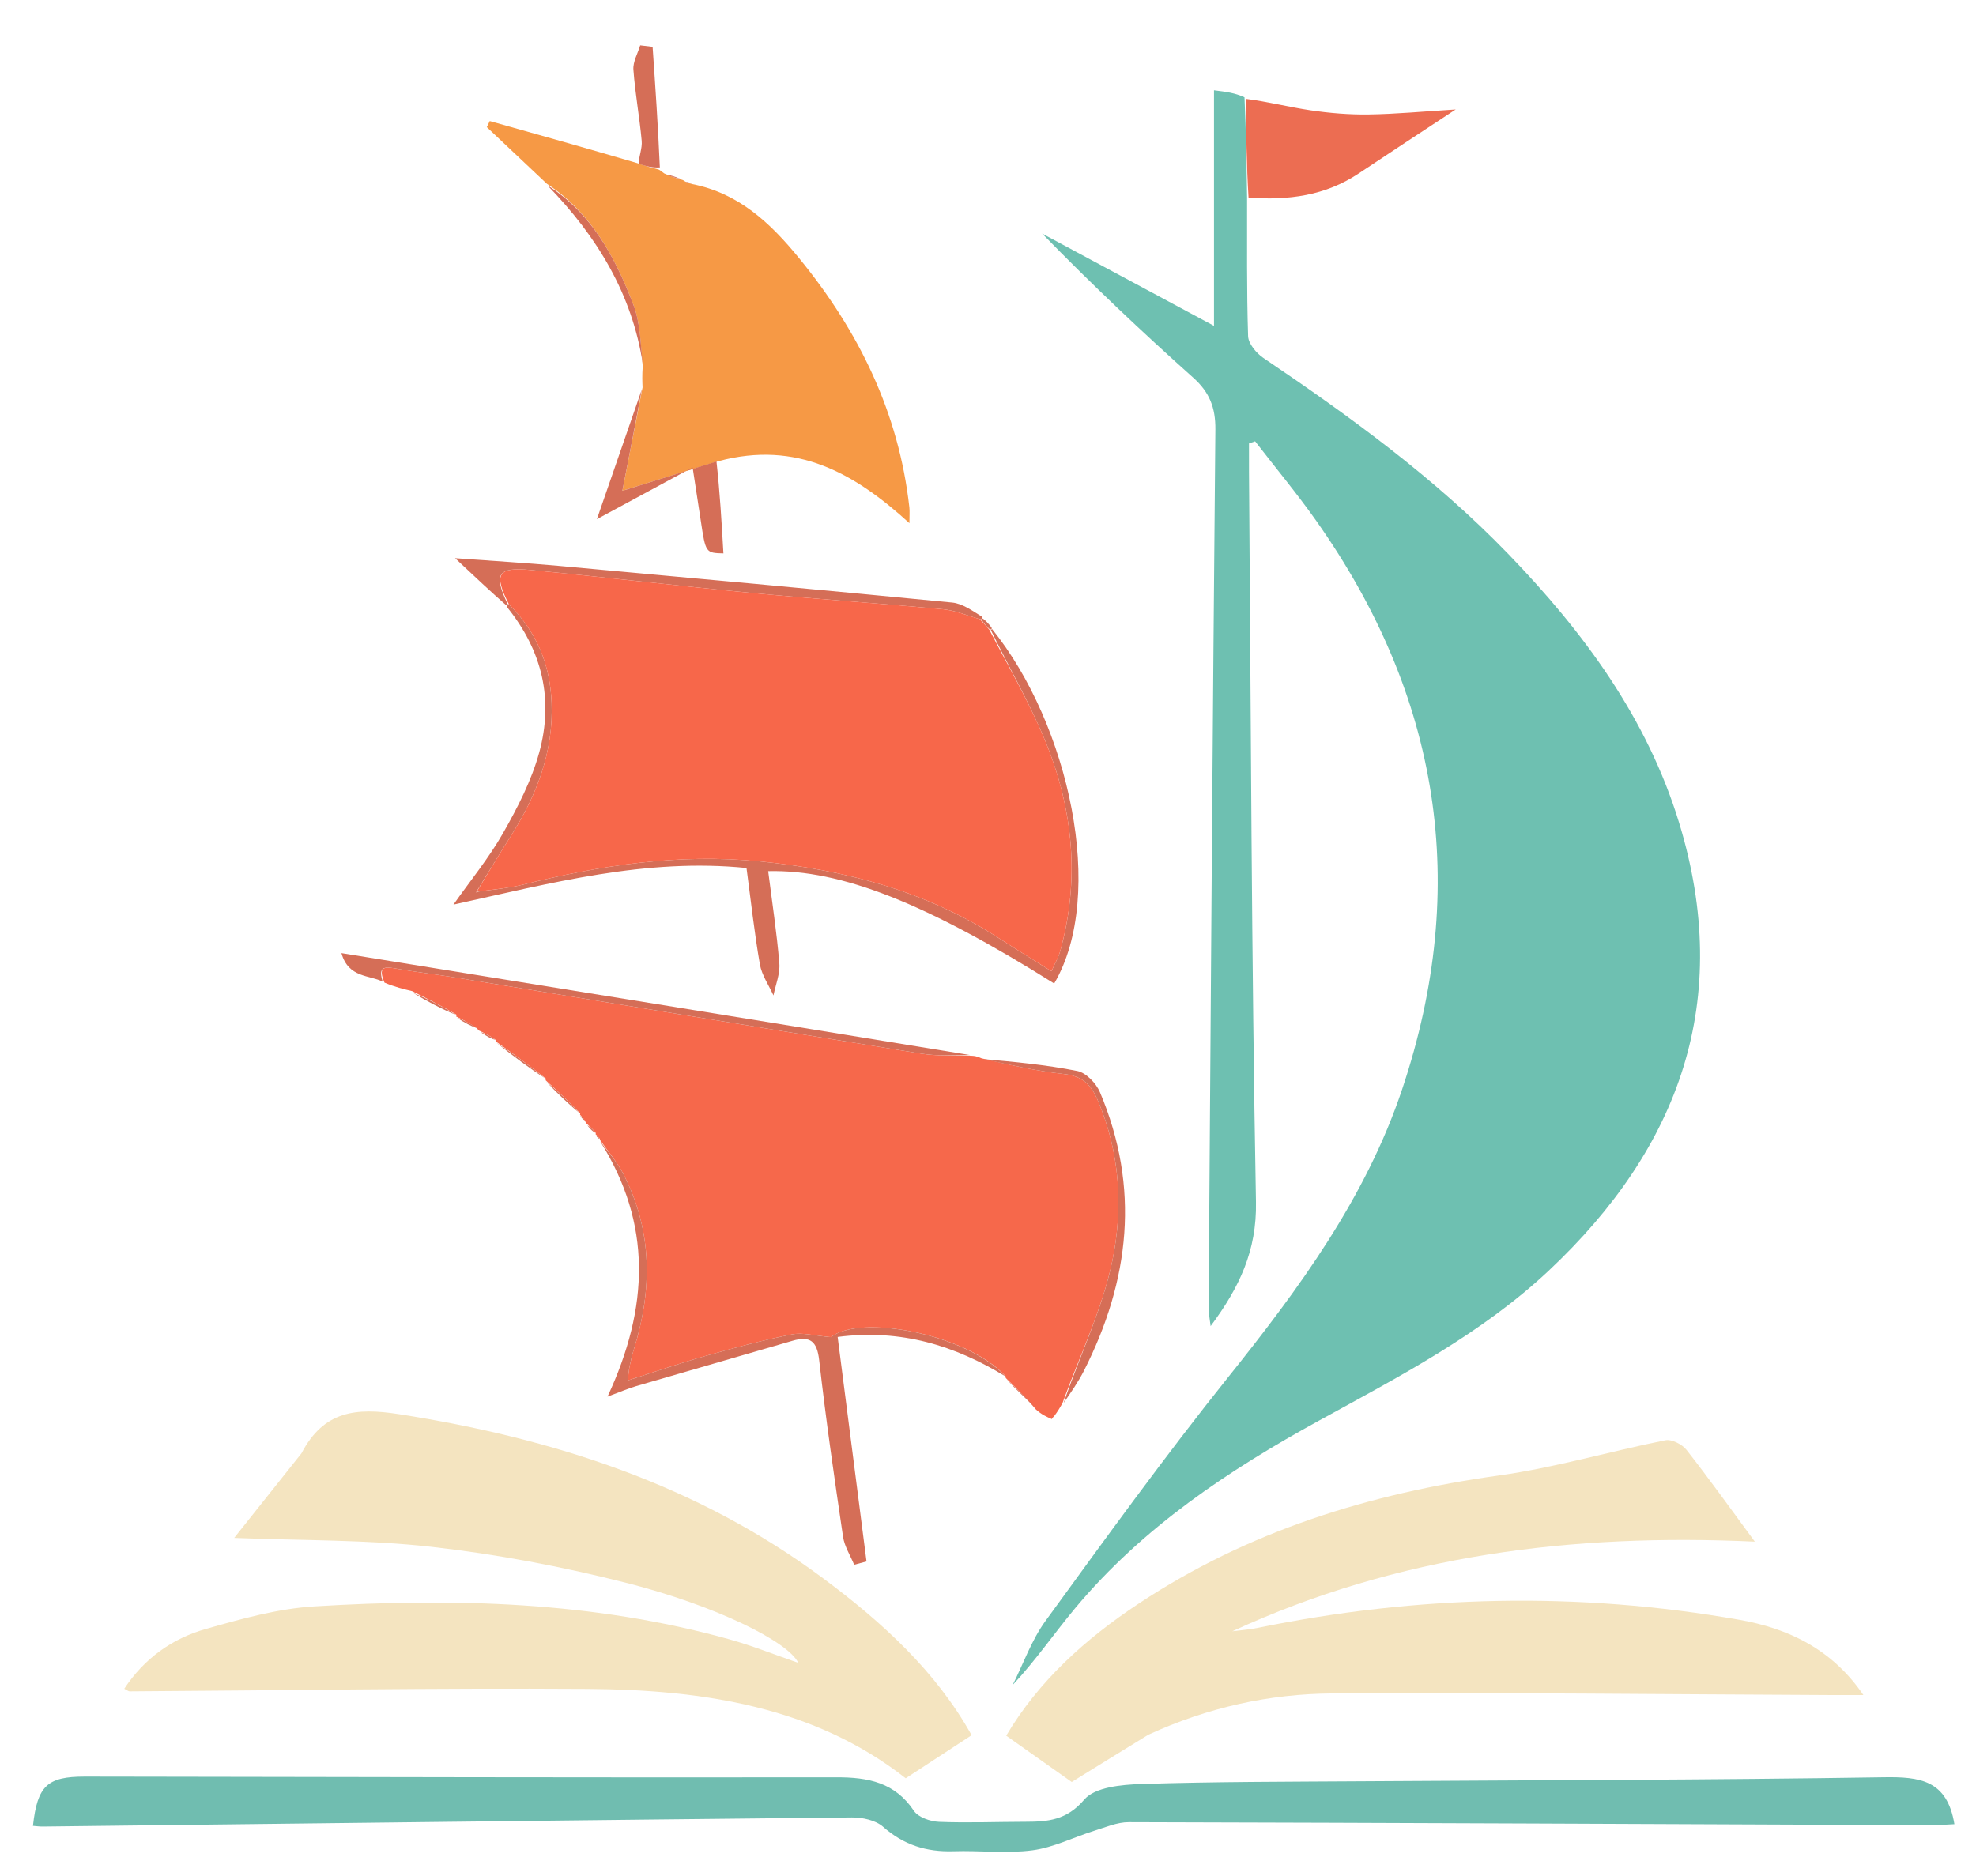
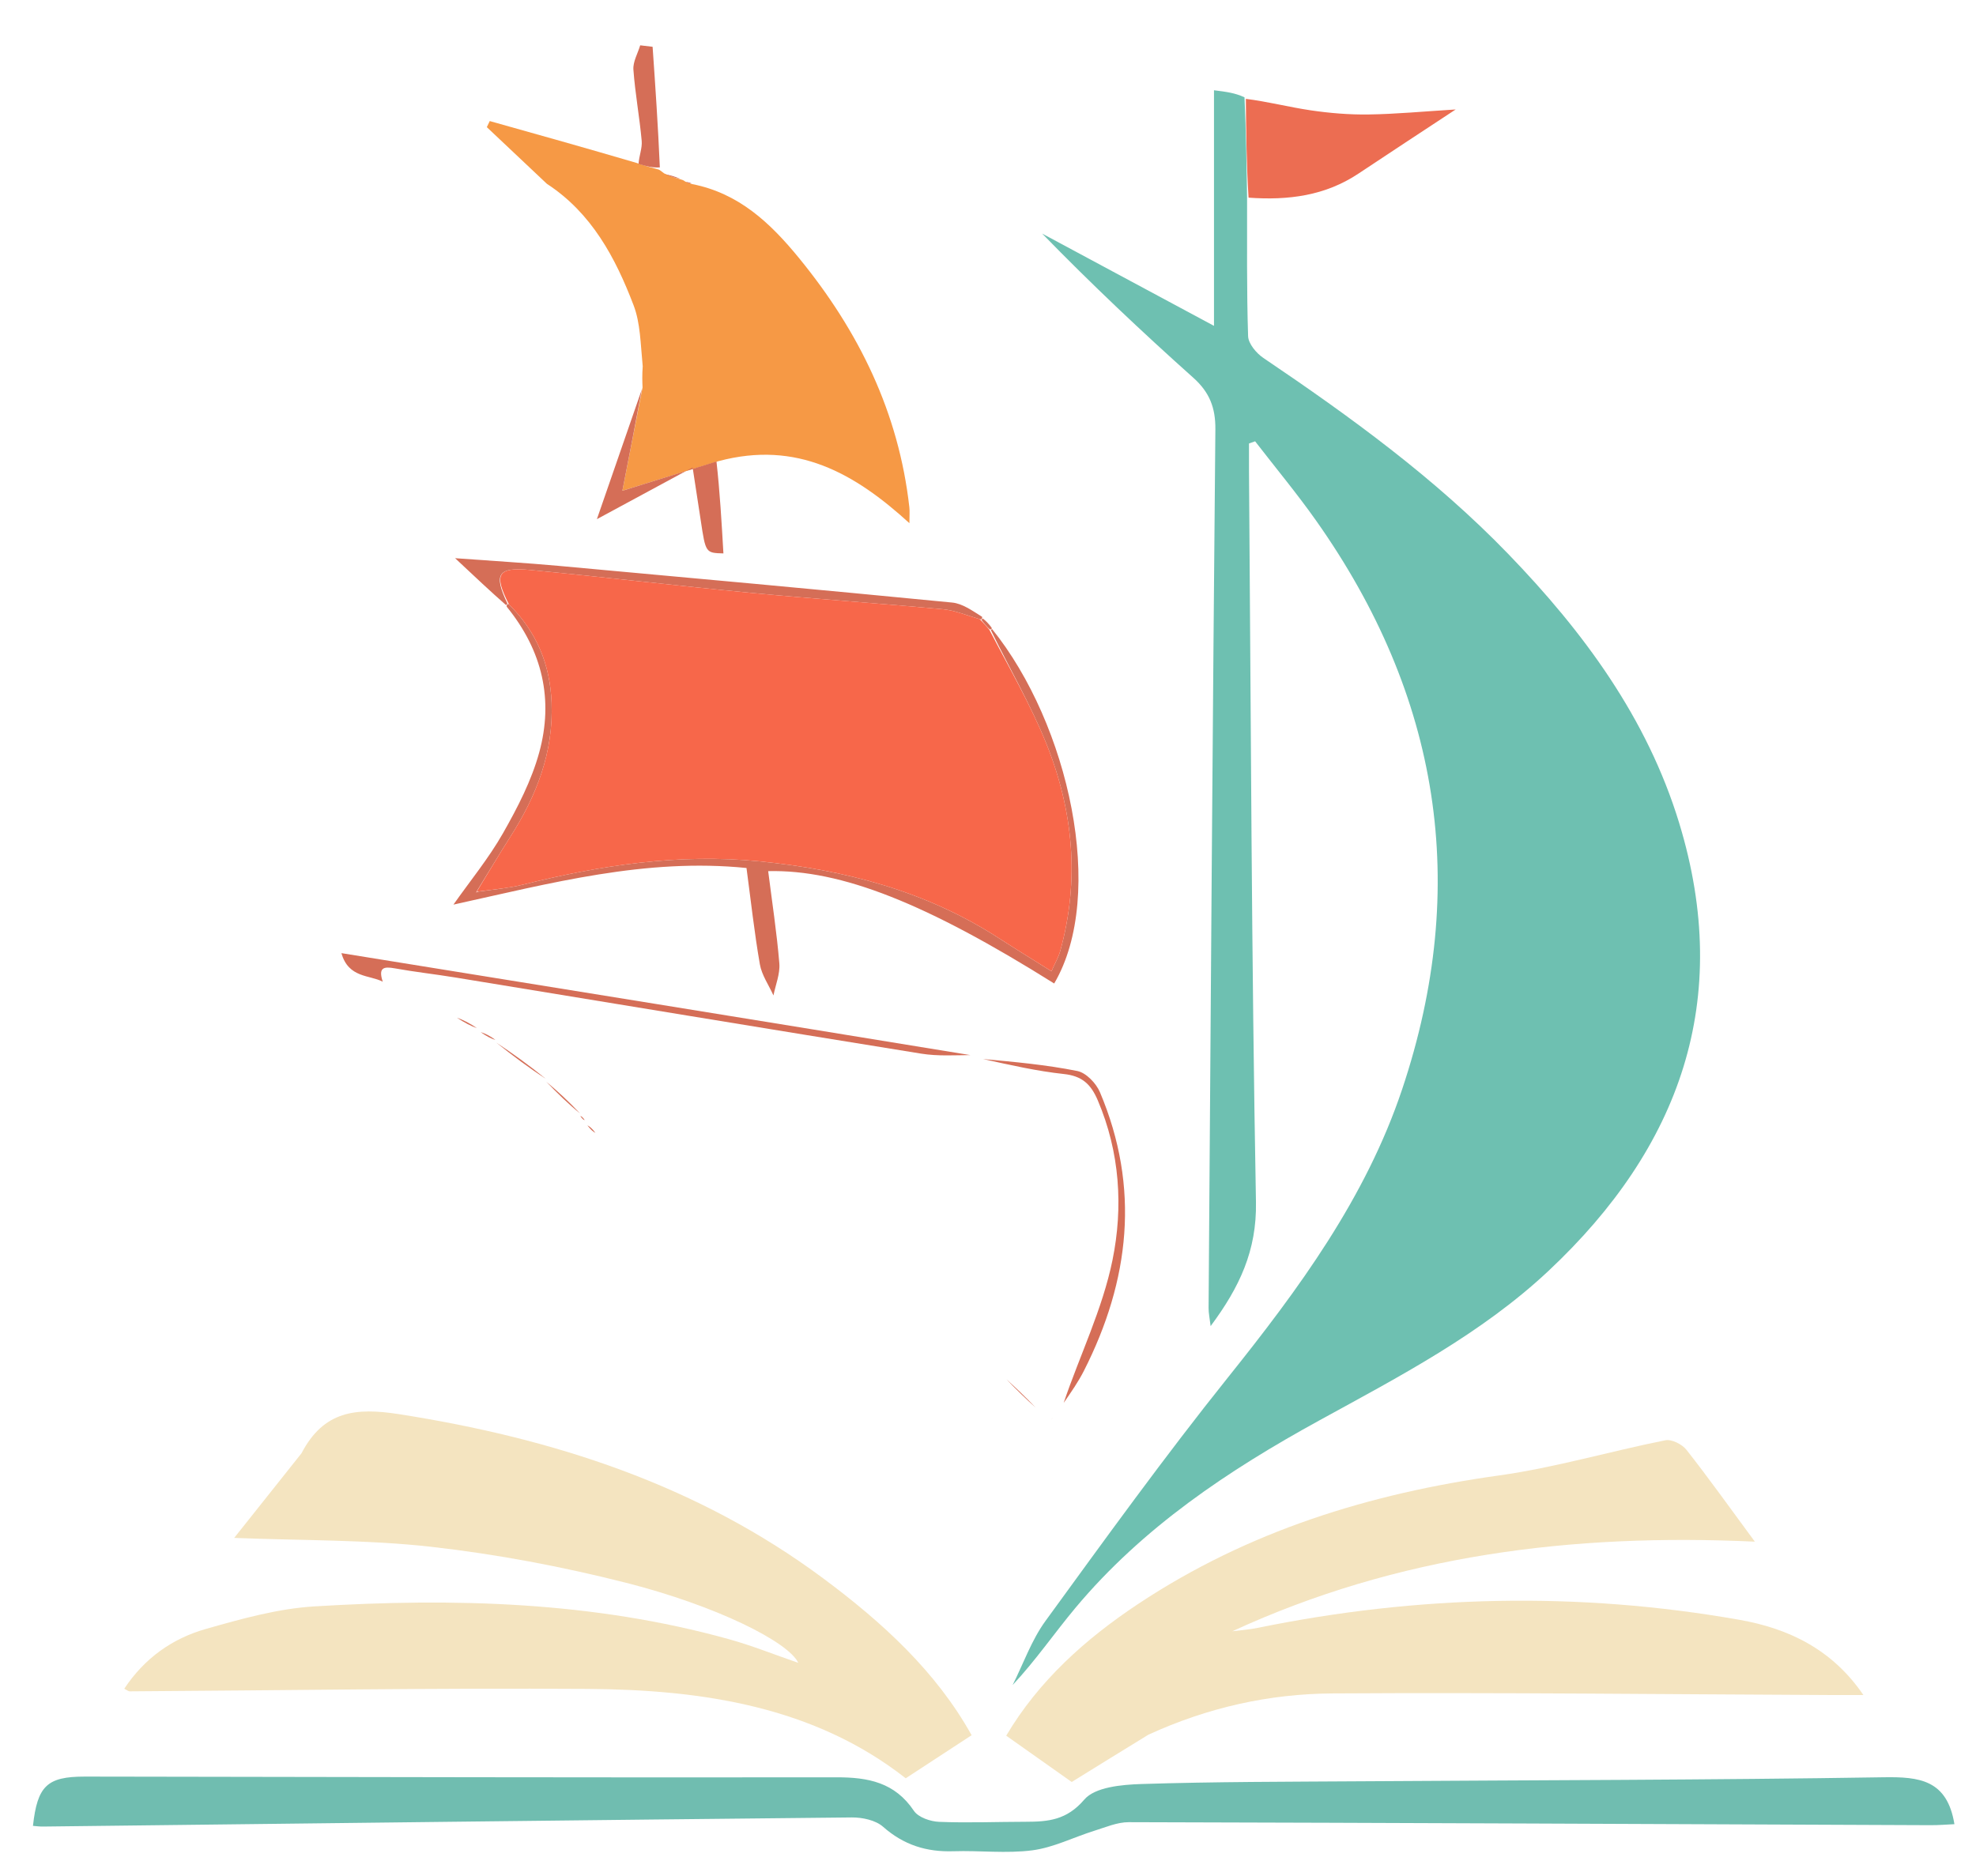
<svg xmlns="http://www.w3.org/2000/svg" xmlns:ns1="https://boxy-svg.com" version="1.1" width="399.039px" height="378.916px">
  <svg version="1.1" id="SvgjsSvg1006" x="0px" y="0px" width="399.039px" viewBox="314.647 187.962 399.039 378.916" enable-background="new 0 0 1024 768" height="378.916px">
    <defs>
      <ns1:export>
        <ns1:file format="svg" path="Logo - Clean Trimmed.svg" />
      </ns1:export>
    </defs>
    <path fill="#6EC0B1" opacity="1" stroke="none" d=" M566.487,227.877   C566.509,237.206 566.388,246.539 566.693,255.859   C566.743,257.381 568.357,259.305 569.775,260.263   C587.337,272.126 604.432,284.538 619.23,299.859   C634.452,315.62 647.275,333.005 653.739,354.182   C664.65,389.924 653.918,419.741 627.385,444.637   C613.769,457.414 597.277,465.974 581.065,474.873   C562.703,484.953 545.422,496.47 531.834,512.716   C527.573,517.81 523.817,523.325 519.142,528.314   C521.322,523.976 522.958,519.241 525.778,515.368   C537.82,498.823 549.804,482.207 562.585,466.238   C576.93,448.312 590.445,429.953 597.804,407.972   C611.582,366.817 605.393,328.472 580.419,293.111   C576.538,287.617 572.223,282.43 568.109,277.101   C567.697,277.246 567.285,277.39 566.873,277.535   C566.873,279.45 566.86,281.364 566.875,283.278   C567.263,332.439 567.374,381.604 568.279,430.754   C568.46,440.587 564.935,448.004 559.124,455.819   C558.941,454.252 558.705,453.202 558.712,452.154   C559.131,392.996 559.534,333.838 560.083,274.681   C560.123,270.334 558.91,267.198 555.635,264.27   C545.244,254.978 535.1,245.41 525.107,235.147   C536.362,241.192 547.617,247.236 559.804,253.781   C559.804,237.609 559.804,222.261 559.804,206.194   C562.34,206.512 564.042,206.725 565.965,207.619   C566.287,214.826 566.387,221.351 566.487,227.877  z" />
-     <path fill="#F6684B" opacity="1" stroke="none" d=" M529.188,471.422   C528.751,472.188 528.314,472.955 527.508,474.034   C527.139,474.348 527.055,474.591 527.055,474.591   C526.04,474.156 525.026,473.721 523.839,472.649   C521.688,470.101 519.709,468.19 517.73,466.278   C517.73,466.278 517.804,466.225 517.697,465.933   C509.983,457.429 488.312,453.336 482.454,458.046   C479.203,457.778 476.759,457.055 474.547,457.496   C468.695,458.661 462.911,460.213 457.163,461.835   C452.021,463.285 446.962,465.034 441.399,466.8   C441.611,465.209 441.654,464.554 441.793,463.92   C442.041,462.785 442.293,461.646 442.64,460.539   C446.401,448.517 446.43,436.679 440.612,425.249   C439.32,422.709 437.387,420.496 435.749,418.132   C435.749,418.132 435.861,418.116 435.771,417.928   C435.425,417.51 435.17,417.281 434.915,417.052   C434.915,417.052 434.995,417.019 434.921,416.754   C434.295,415.99 433.743,415.49 433.191,414.989   C433.191,414.989 432.933,414.792 432.777,414.358   C432.333,413.654 432.046,413.385 431.759,413.115   C431.759,413.115 431.836,413.148 431.806,412.831   C429.456,410.389 427.135,408.265 424.814,406.141   C424.814,406.141 424.901,406.102 424.849,405.796   C421.437,403.085 418.077,400.68 414.717,398.276   C414.717,398.276 414.8,398.245 414.678,397.952   C413.539,397.163 412.522,396.668 411.504,396.173   C411.504,396.173 411.238,396.136 411.036,395.714   C409.467,394.613 408.101,393.935 406.734,393.257   C406.734,393.257 406.908,393.164 406.791,392.883   C403.745,391.12 400.817,389.638 397.888,388.157   C396.154,387.746 394.42,387.335 392.291,386.441   C390.99,383.39 392.138,383.153 394.35,383.553   C398.434,384.291 402.57,384.743 406.668,385.414   C438.003,390.542 469.329,395.733 500.678,400.784   C504.032,401.325 507.511,401.095 510.933,401.223   C511.399,401.251 511.866,401.28 512.857,401.73   C518.739,403.098 524.068,404.318 529.465,404.897   C533.117,405.288 534.914,406.886 536.335,410.216   C540.811,420.712 541.483,431.805 539.305,442.495   C537.285,452.413 532.664,461.801 529.188,471.422  z" />
    <path fill="#F4E4C0" opacity="1" stroke="none" d=" M375.536,481.499   C380.01,472.934 386.515,472.243 395.205,473.602   C426.258,478.459 455.404,487.823 480.887,506.769   C492.817,515.638 503.698,525.576 510.857,538.453   C506.341,541.406 502.14,544.151 497.55,547.152   C479.088,532.663 456.517,529.251 433.27,529.1   C402.459,528.899 371.644,529.406 340.831,529.591   C340.57,529.593 340.308,529.345 339.744,529.062   C343.774,522.95 349.41,518.928 356.196,516.996   C363.366,514.956 370.732,512.885 378.111,512.434   C406.305,510.709 434.404,511.415 461.883,519.067   C466.566,520.37 471.102,522.199 475.857,523.837   C473.852,519.588 459.291,512.288 441.008,507.647   C428.148,504.384 414.988,501.898 401.811,500.406   C388.8,498.933 375.598,499.147 361.94,498.598   C366.387,493 370.848,487.386 375.536,481.499  z" />
-     <path fill="#F4E4C0" opacity="1" stroke="none" d=" M546.552,538.35   C541.158,541.655 536.102,544.786 531.07,547.901   C527.141,545.123 522.628,541.931 517.844,538.547   C524.411,527.471 533.812,519.014 544.589,511.873   C566.702,497.222 591.225,489.629 617.325,485.99   C628.644,484.411 639.719,481.123 650.958,478.875   C652.231,478.62 654.342,479.694 655.223,480.814   C659.745,486.563 663.992,492.53 669.026,499.356   C632.146,497.648 596.922,502.043 563.496,517.461   C565.219,517.234 566.963,517.113 568.661,516.765   C600.978,510.152 633.433,509.415 665.907,515.141   C675.676,516.864 684.588,520.994 690.949,530.341   C688.622,530.341 686.878,530.347 685.135,530.34   C651.322,530.191 617.508,529.801 583.697,530.013   C570.99,530.093 558.575,532.829 546.552,538.35  z" />
+     <path fill="#F4E4C0" opacity="1" stroke="none" d=" M546.552,538.35   C541.158,541.655 536.102,544.786 531.07,547.901   C527.141,545.123 522.628,541.931 517.844,538.547   C524.411,527.471 533.812,519.014 544.589,511.873   C566.702,497.222 591.225,489.629 617.325,485.99   C628.644,484.411 639.719,481.123 650.958,478.875   C652.231,478.62 654.342,479.694 655.223,480.814   C659.745,486.563 663.992,492.53 669.026,499.356   C632.146,497.648 596.922,502.043 563.496,517.461   C565.219,517.234 566.963,517.113 568.661,516.765   C600.978,510.152 633.433,509.415 665.907,515.141   C675.676,516.864 684.588,520.994 690.949,530.341   C688.622,530.341 686.878,530.347 685.135,530.34   C651.322,530.191 617.508,529.801 583.697,530.013   C570.99,530.093 558.575,532.829 546.552,538.35  " />
    <path fill="#70BDB0" opacity="1" stroke="none" d=" M337.72,546.819   C386.647,546.891 435.117,547.024 483.587,546.955   C489.986,546.946 495.354,547.989 499.204,553.725   C500.09,555.045 502.528,555.88 504.292,555.951   C510.11,556.187 515.947,555.944 521.776,555.936   C526.28,555.929 530.054,555.623 533.609,551.457   C535.766,548.93 541.152,548.438 545.127,548.311   C559.94,547.837 574.77,547.857 589.594,547.756   C624.737,547.519 659.885,547.509 695.023,546.947   C702.266,546.831 707.861,547.455 709.329,556.423   C707.89,556.486 706.193,556.632 704.497,556.625   C650.532,556.406 596.566,556.149 542.6,556.018   C540.273,556.012 537.913,557.044 535.62,557.759   C531.449,559.061 527.403,561.138 523.148,561.698   C517.909,562.387 512.505,561.715 507.181,561.889   C501.755,562.066 497.141,560.626 492.98,556.947   C491.47,555.612 488.787,555.04 486.649,555.061   C432.187,555.601 377.727,556.267 323.266,556.903   C322.614,556.911 321.96,556.813 321.302,556.764   C322.2,548.661 324.166,546.813 331.766,546.811   C333.599,546.811 335.431,546.815 337.72,546.819  z" />
    <path fill="#F69945" opacity="1" stroke="none" d=" M454.446,225.149   C463.83,226.993 470.178,232.955 476.032,240.121   C488.111,254.907 496.149,271.331 498.286,290.438   C498.373,291.219 498.297,292.019 498.297,293.637   C487.221,283.531 475.569,276.887 459.769,281.102   C452.657,283.266 446.307,285.237 440.331,287.092   C441.806,279.54 443.106,272.877 444.407,266.215   C444.355,265.045 444.304,263.875 444.438,261.939   C443.989,257.315 443.968,253.223 442.603,249.644   C438.927,240.004 434.121,230.982 425.081,225.085   C421.04,221.272 416.998,217.459 412.957,213.646   C413.154,213.236 413.35,212.825 413.547,212.414   C423.236,215.133 432.925,217.851 443.218,220.876   C445.117,221.529 446.412,221.876 447.707,222.223   C447.909,222.341 448.112,222.46 448.773,222.985   C450.231,223.671 451.231,223.952 452.231,224.232   C452.231,224.232 452.674,224.33 452.993,224.611   C453.69,224.977 454.068,225.063 454.446,225.149  z" />
    <path fill="#D56E57" opacity="1" stroke="none" d=" M514.985,315.015   C530.497,334.23 538.116,368.625 527.533,386.615   C501.752,370.444 484.535,363.574 469.776,363.92   C470.563,370.162 471.515,376.338 472.028,382.549   C472.202,384.663 471.27,386.868 470.843,389.031   C469.898,386.939 468.48,384.93 468.097,382.74   C466.985,376.367 466.287,369.922 465.397,363.286   C445.037,361.226 425.906,366.352 406.216,370.682   C409.593,365.885 413.354,361.307 416.24,356.231   C419.177,351.066 421.991,345.613 423.545,339.928   C426.438,329.341 424.251,319.446 416.965,310.5   C416.93,310.081 417.122,309.883 417.421,310.027   C423.056,315.644 425.721,322.161 426.034,329.839   C426.445,339.926 422.986,348.698 417.702,356.987   C415.393,360.609 413.21,364.312 410.901,368.019   C410.833,368.061 410.838,368.267 410.838,368.267   C410.838,368.267 411.024,368.032 411.438,368.027   C414.64,367.578 417.479,367.338 420.208,366.657   C435.902,362.739 451.683,360.316 467.967,361.936   C485.246,363.655 501.602,367.924 516.334,377.443   C519.741,379.644 523.199,381.767 526.983,384.145   C527.74,382.422 528.409,381.288 528.749,380.062   C532.729,365.73 531.387,351.63 525.9,338.044   C522.743,330.227 518.447,322.87 514.744,315.233   C514.824,315.161 514.985,315.015 514.985,315.015  z" />
    <path fill="#EC6D52" opacity="1" stroke="none" d=" M566.781,227.886   C566.387,221.351 566.287,214.826 566.238,207.931   C570.617,208.474 574.915,209.591 579.282,210.239   C583.156,210.813 587.111,211.14 591.024,211.084   C596.559,211.005 602.087,210.472 608.61,210.073   C601.276,214.908 595.11,218.935 588.983,223.023   C582.299,227.482 574.865,228.467 566.781,227.886  z" />
-     <path fill="#D56E57" opacity="1" stroke="none" d=" M435.836,418.484   C437.387,420.496 439.32,422.709 440.612,425.249   C446.43,436.679 446.401,448.517 442.64,460.539   C442.293,461.646 442.041,462.785 441.793,463.92   C441.654,464.554 441.611,465.209 441.399,466.8   C446.962,465.034 452.021,463.285 457.163,461.835   C462.911,460.213 468.695,458.661 474.547,457.496   C476.759,457.055 479.203,457.778 482.454,458.046   C488.312,453.336 509.983,457.429 517.695,465.979   C507.56,459.773 496.58,456.341 483.804,458.007   C485.781,473.381 487.707,488.367 489.634,503.353   C488.801,503.574 487.968,503.795 487.135,504.016   C486.365,502.136 485.182,500.318 484.894,498.367   C483.141,486.506 481.419,474.634 480.075,462.722   C479.639,458.853 478.251,457.744 474.688,458.782   C464.158,461.85 453.615,464.872 443.087,467.949   C441.539,468.402 440.05,469.056 437.33,470.062   C445.737,452.049 446.35,435.171 435.836,418.484  z" />
    <path fill="#D56E57" opacity="1" stroke="none" d=" M510.581,401.076   C507.511,401.095 504.032,401.325 500.678,400.784   C469.329,395.733 438.003,390.542 406.668,385.414   C402.57,384.743 398.434,384.291 394.35,383.553   C392.138,383.153 390.99,383.39 391.945,386.257   C389.323,384.861 385.014,385.553 383.596,380.483   C426.252,387.37 468.241,394.15 510.581,401.076  z" />
    <path fill="#D56E57" opacity="1" stroke="none" d=" M416.835,310.18   C413.748,307.47 410.756,304.66 406.548,300.709   C414.514,301.293 421.01,301.674 427.486,302.262   C453.974,304.668 480.461,307.094 506.933,309.669   C509,309.871 510.95,311.282 512.985,312.556   C513.016,312.98 512.835,313.165 512.489,313.019   C509.782,312.236 507.455,311.244 505.056,311.022   C492.154,309.824 479.222,308.946 466.324,307.713   C451.447,306.29 436.603,304.512 421.726,303.091   C415.143,302.463 414.295,303.917 417.122,309.883   C417.122,309.883 416.93,310.081 416.835,310.18  z" />
    <path fill="#D56E57" opacity="1" stroke="none" d=" M444.276,266.572   C443.106,272.877 441.806,279.54 440.331,287.092   C446.307,285.237 452.657,283.266 459.333,281.174   C460.019,287.281 460.377,293.51 460.736,299.744   C457.14,299.648 457.144,299.647 456.161,293.11   C455.697,290.024 455.216,286.941 454.516,282.378   C447.375,286.237 440.982,289.692 435.185,292.826   C438.087,284.439 441.117,275.684 444.276,266.572  z" />
    <path fill="#D56E57" opacity="1" stroke="none" d=" M529.448,471.326   C532.664,461.801 537.285,452.413 539.305,442.495   C541.483,431.805 540.811,420.712 536.335,410.216   C534.914,406.886 533.117,405.288 529.465,404.897   C524.068,404.318 518.739,403.098 513.177,401.877   C519.397,402.443 525.875,403.021 532.214,404.293   C533.979,404.647 536.009,406.77 536.77,408.568   C544.916,427.817 542.814,446.58 533.526,464.863   C532.408,467.064 530.988,469.111 529.448,471.326  z" />
    <path fill="#D56E57" opacity="1" stroke="none" d=" M447.897,221.774   C446.412,221.876 445.117,221.529 443.604,221.067   C443.691,219.441 444.365,217.896 444.233,216.423   C443.802,211.614 442.907,206.845 442.559,202.033   C442.444,200.435 443.442,198.756 443.931,197.115   C444.766,197.213 445.601,197.312 446.436,197.411   C446.987,205.383 447.537,213.354 447.897,221.774  z" />
-     <path fill="#D56E57" opacity="1" stroke="none" d=" M425.184,225.392   C434.121,230.982 438.927,240.004 442.603,249.644   C443.968,253.223 443.989,257.315 444.461,261.5   C442.322,247.49 435.327,235.793 425.184,225.392  z" />
    <path fill="#D56E57" opacity="1" stroke="none" d=" M414.878,398.562   C418.077,400.68 421.437,403.085 424.829,405.839   C421.587,403.741 418.313,401.295 414.878,398.562  z" />
-     <path fill="#D56E57" opacity="1" stroke="none" d=" M398.007,388.466   C400.817,389.638 403.745,391.12 406.717,392.948   C403.883,391.789 401.005,390.282 398.007,388.466  z" />
    <path fill="#D56E57" opacity="1" stroke="none" d=" M424.95,406.445   C427.135,408.265 429.456,410.389 431.786,412.867   C429.558,411.064 427.322,408.906 424.95,406.445  z" />
    <path fill="#D56E57" opacity="1" stroke="none" d=" M517.886,466.567   C519.709,468.19 521.688,470.101 523.791,472.273   C521.957,470.641 520,468.748 517.886,466.567  z" />
    <path fill="#D56E57" opacity="1" stroke="none" d=" M406.914,393.521   C408.101,393.935 409.467,394.613 410.947,395.612   C409.738,395.218 408.416,394.502 406.914,393.521  z" />
    <path fill="#D56E57" opacity="1" stroke="none" d=" M411.712,396.44   C412.522,396.668 413.539,397.163 414.688,397.995   C413.852,397.79 412.886,397.249 411.712,396.44  z" />
    <path fill="#D56E57" opacity="1" stroke="none" d=" M452.037,224.067   C451.231,223.952 450.231,223.671 449.055,223.195   C449.867,223.3 450.855,223.601 452.037,224.067  z" />
    <path fill="#D56E57" opacity="1" stroke="none" d=" M433.266,415.262   C433.743,415.49 434.295,415.99 434.889,416.784   C434.402,416.564 433.871,416.05 433.266,415.262  z" />
    <path fill="#D56E57" opacity="1" stroke="none" d=" M513.107,312.888   C513.732,313.349 514.266,313.904 514.893,314.737   C514.985,315.015 514.824,315.161 514.507,315.071   C513.739,314.376 513.287,313.771 512.835,313.165   C512.835,313.165 513.016,312.98 513.107,312.888  z" />
    <path fill="#D56E57" opacity="1" stroke="none" d=" M526.999,474.735   C527.055,474.591 527.139,474.348 527.171,474.32   C527.117,474.487 527.03,474.683 526.999,474.735  z" />
    <path fill="#D56E57" opacity="1" stroke="none" d=" M454.306,225.007   C454.068,225.063 453.69,224.977 453.168,224.755   C453.404,224.701 453.786,224.783 454.306,225.007  z" />
    <path fill="#D56E57" opacity="1" stroke="none" d=" M431.848,413.405   C432.046,413.385 432.333,413.654 432.726,414.204   C432.533,414.221 432.235,413.958 431.848,413.405  z" />
-     <path fill="#D56E57" opacity="1" stroke="none" d=" M434.988,417.31   C435.17,417.281 435.425,417.51 435.775,417.984   C435.6,418.008 435.331,417.788 434.988,417.31  z" />
    <path fill="#F7674A" opacity="1" stroke="none" d=" M512.489,313.019   C513.287,313.771 513.739,314.376 514.427,315.144   C518.447,322.87 522.743,330.227 525.9,338.044   C531.387,351.63 532.729,365.73 528.749,380.062   C528.409,381.288 527.74,382.422 526.983,384.145   C523.199,381.767 519.741,379.644 516.334,377.443   C501.602,367.924 485.246,363.655 467.967,361.936   C451.683,360.316 435.902,362.739 420.208,366.657   C417.479,367.338 414.64,367.578 411.426,368.012   C410.999,368.002 410.969,367.978 410.969,367.978   C413.21,364.312 415.393,360.609 417.702,356.987   C422.986,348.698 426.445,339.926 426.034,329.839   C425.721,322.161 423.056,315.644 417.421,310.027   C414.295,303.917 415.143,302.463 421.726,303.091   C436.603,304.512 451.447,306.29 466.324,307.713   C479.222,308.946 492.154,309.824 505.056,311.022   C507.455,311.244 509.782,312.236 512.489,313.019  z" />
    <path fill="#F7674A" opacity="1" stroke="none" d=" M411.011,368.017   C411.024,368.032 410.838,368.267 410.838,368.267   C410.838,368.267 410.833,368.061 410.901,368.019   C410.969,367.978 410.999,368.002 411.011,368.017  z" />
  </svg>
  <style>@media (prefers-color-scheme: light) { :root { filter: none; } }
@media (prefers-color-scheme: dark) { :root { filter: none; } }
</style>
</svg>